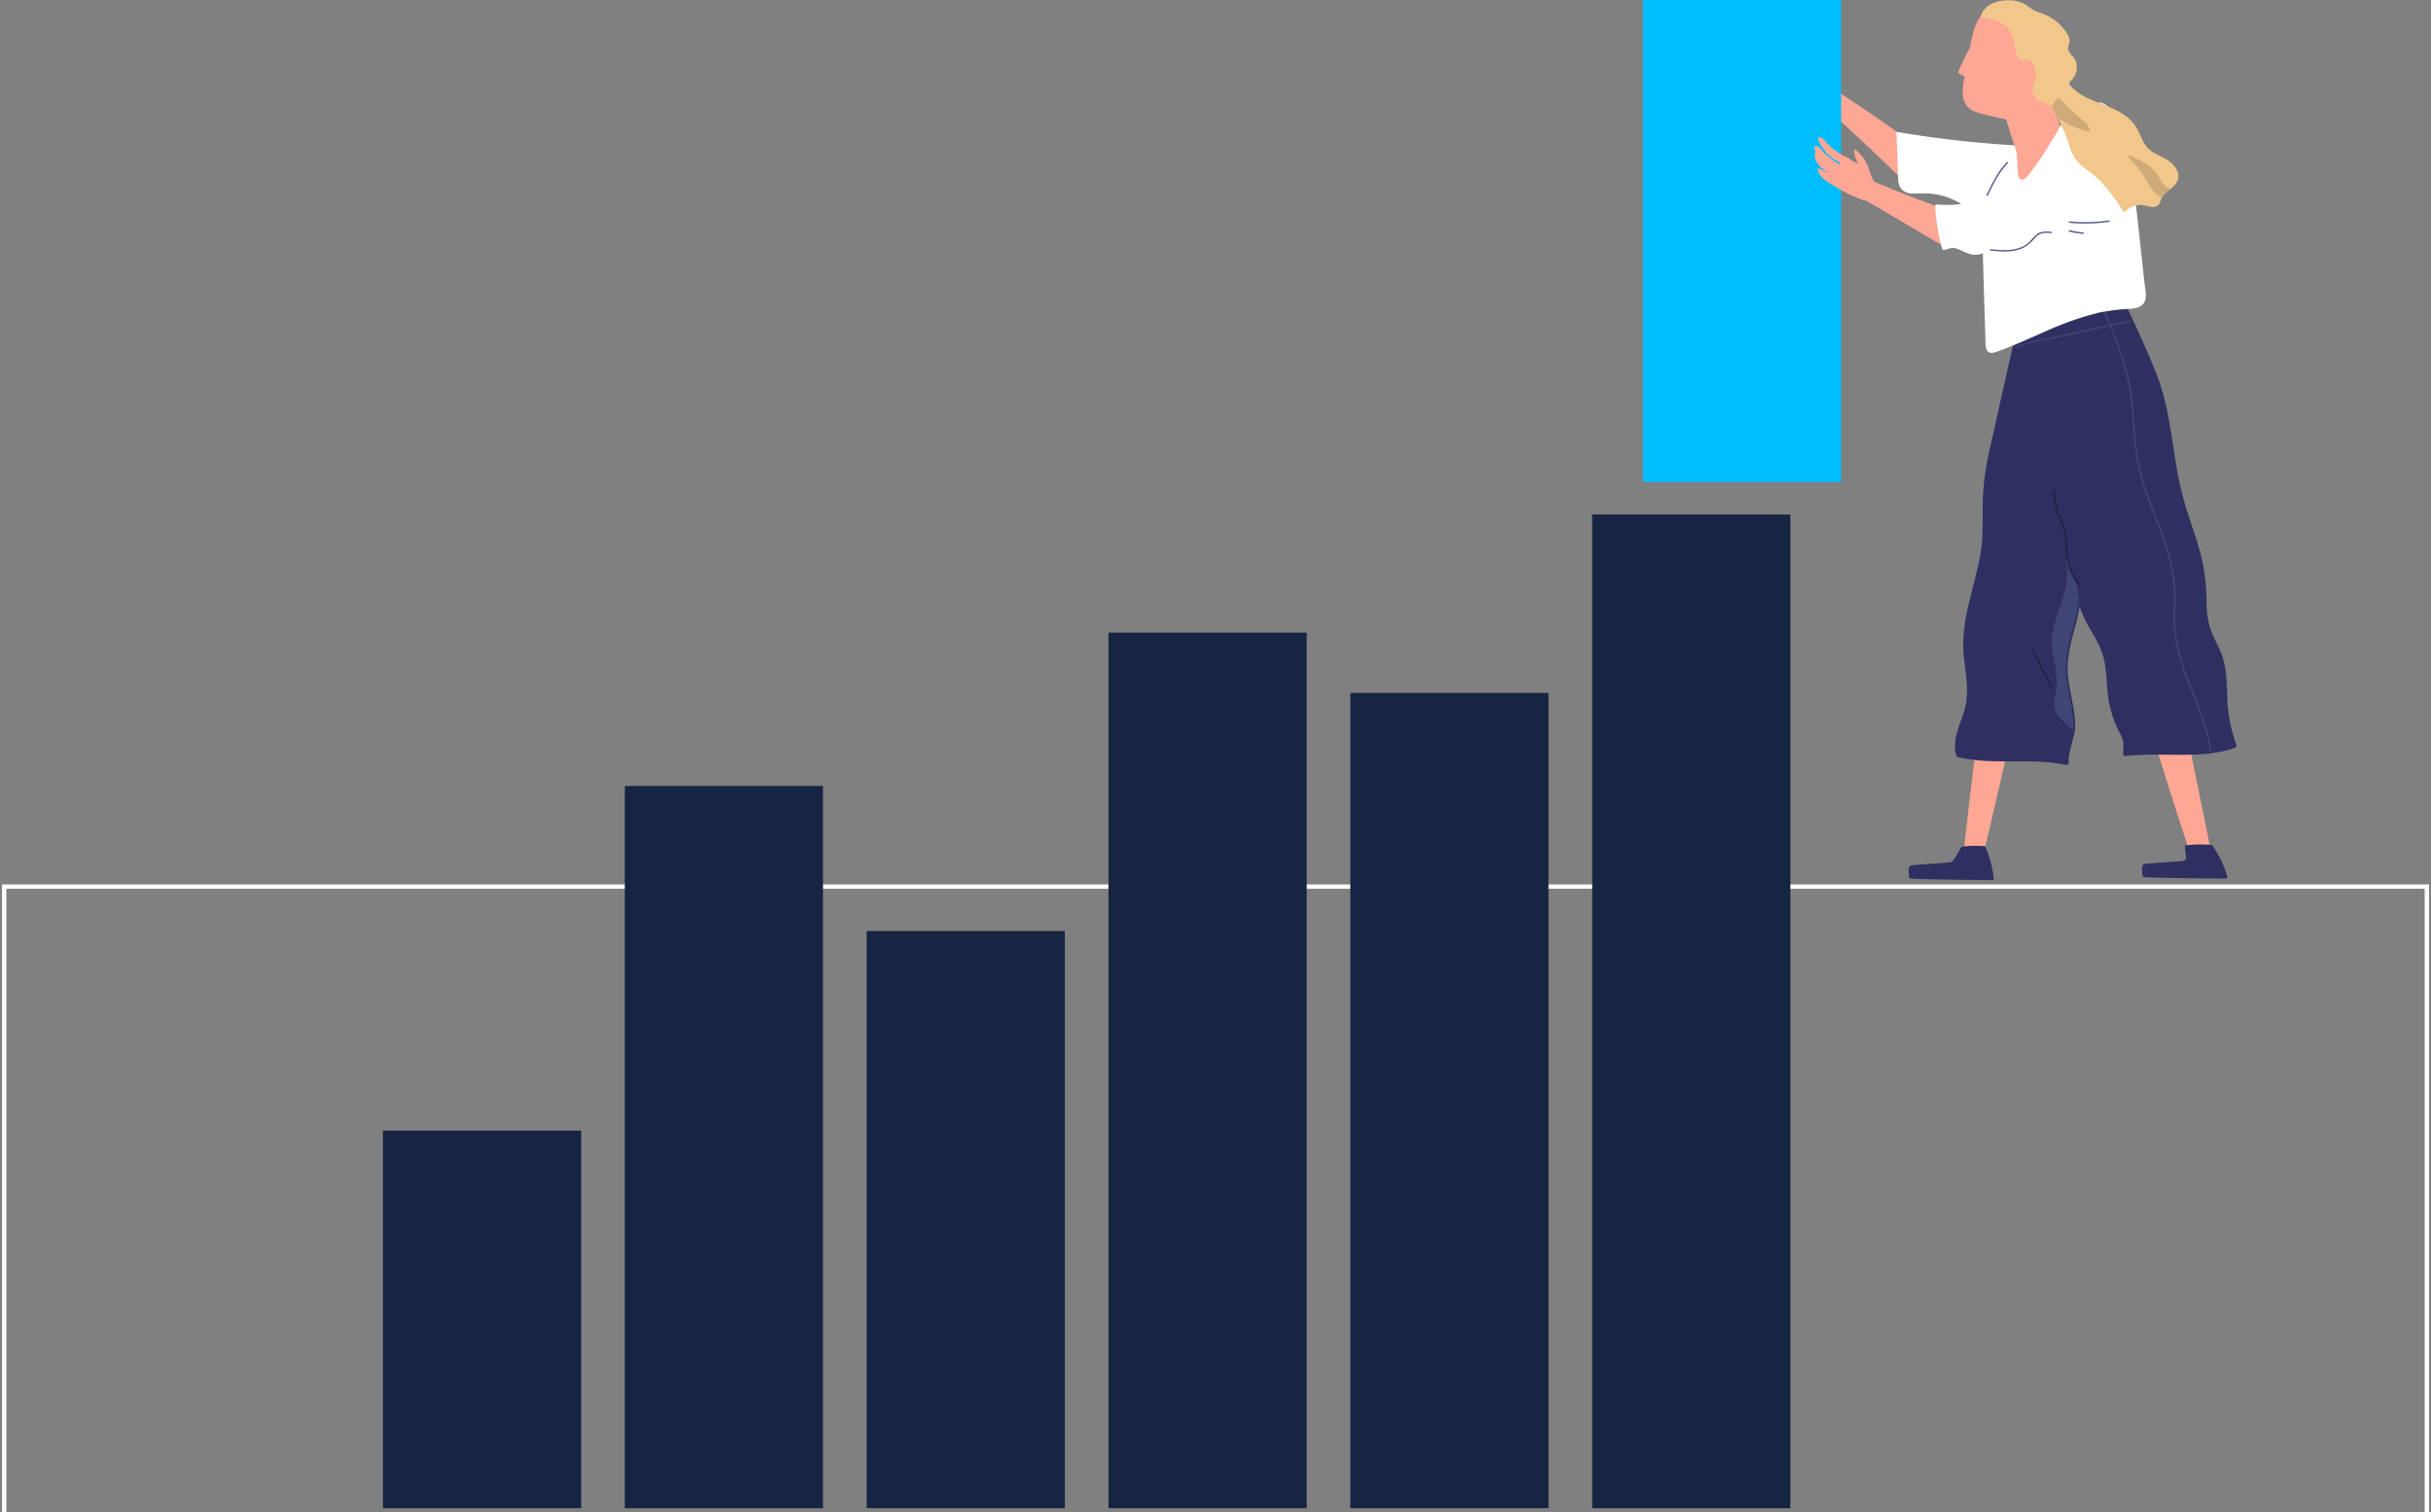
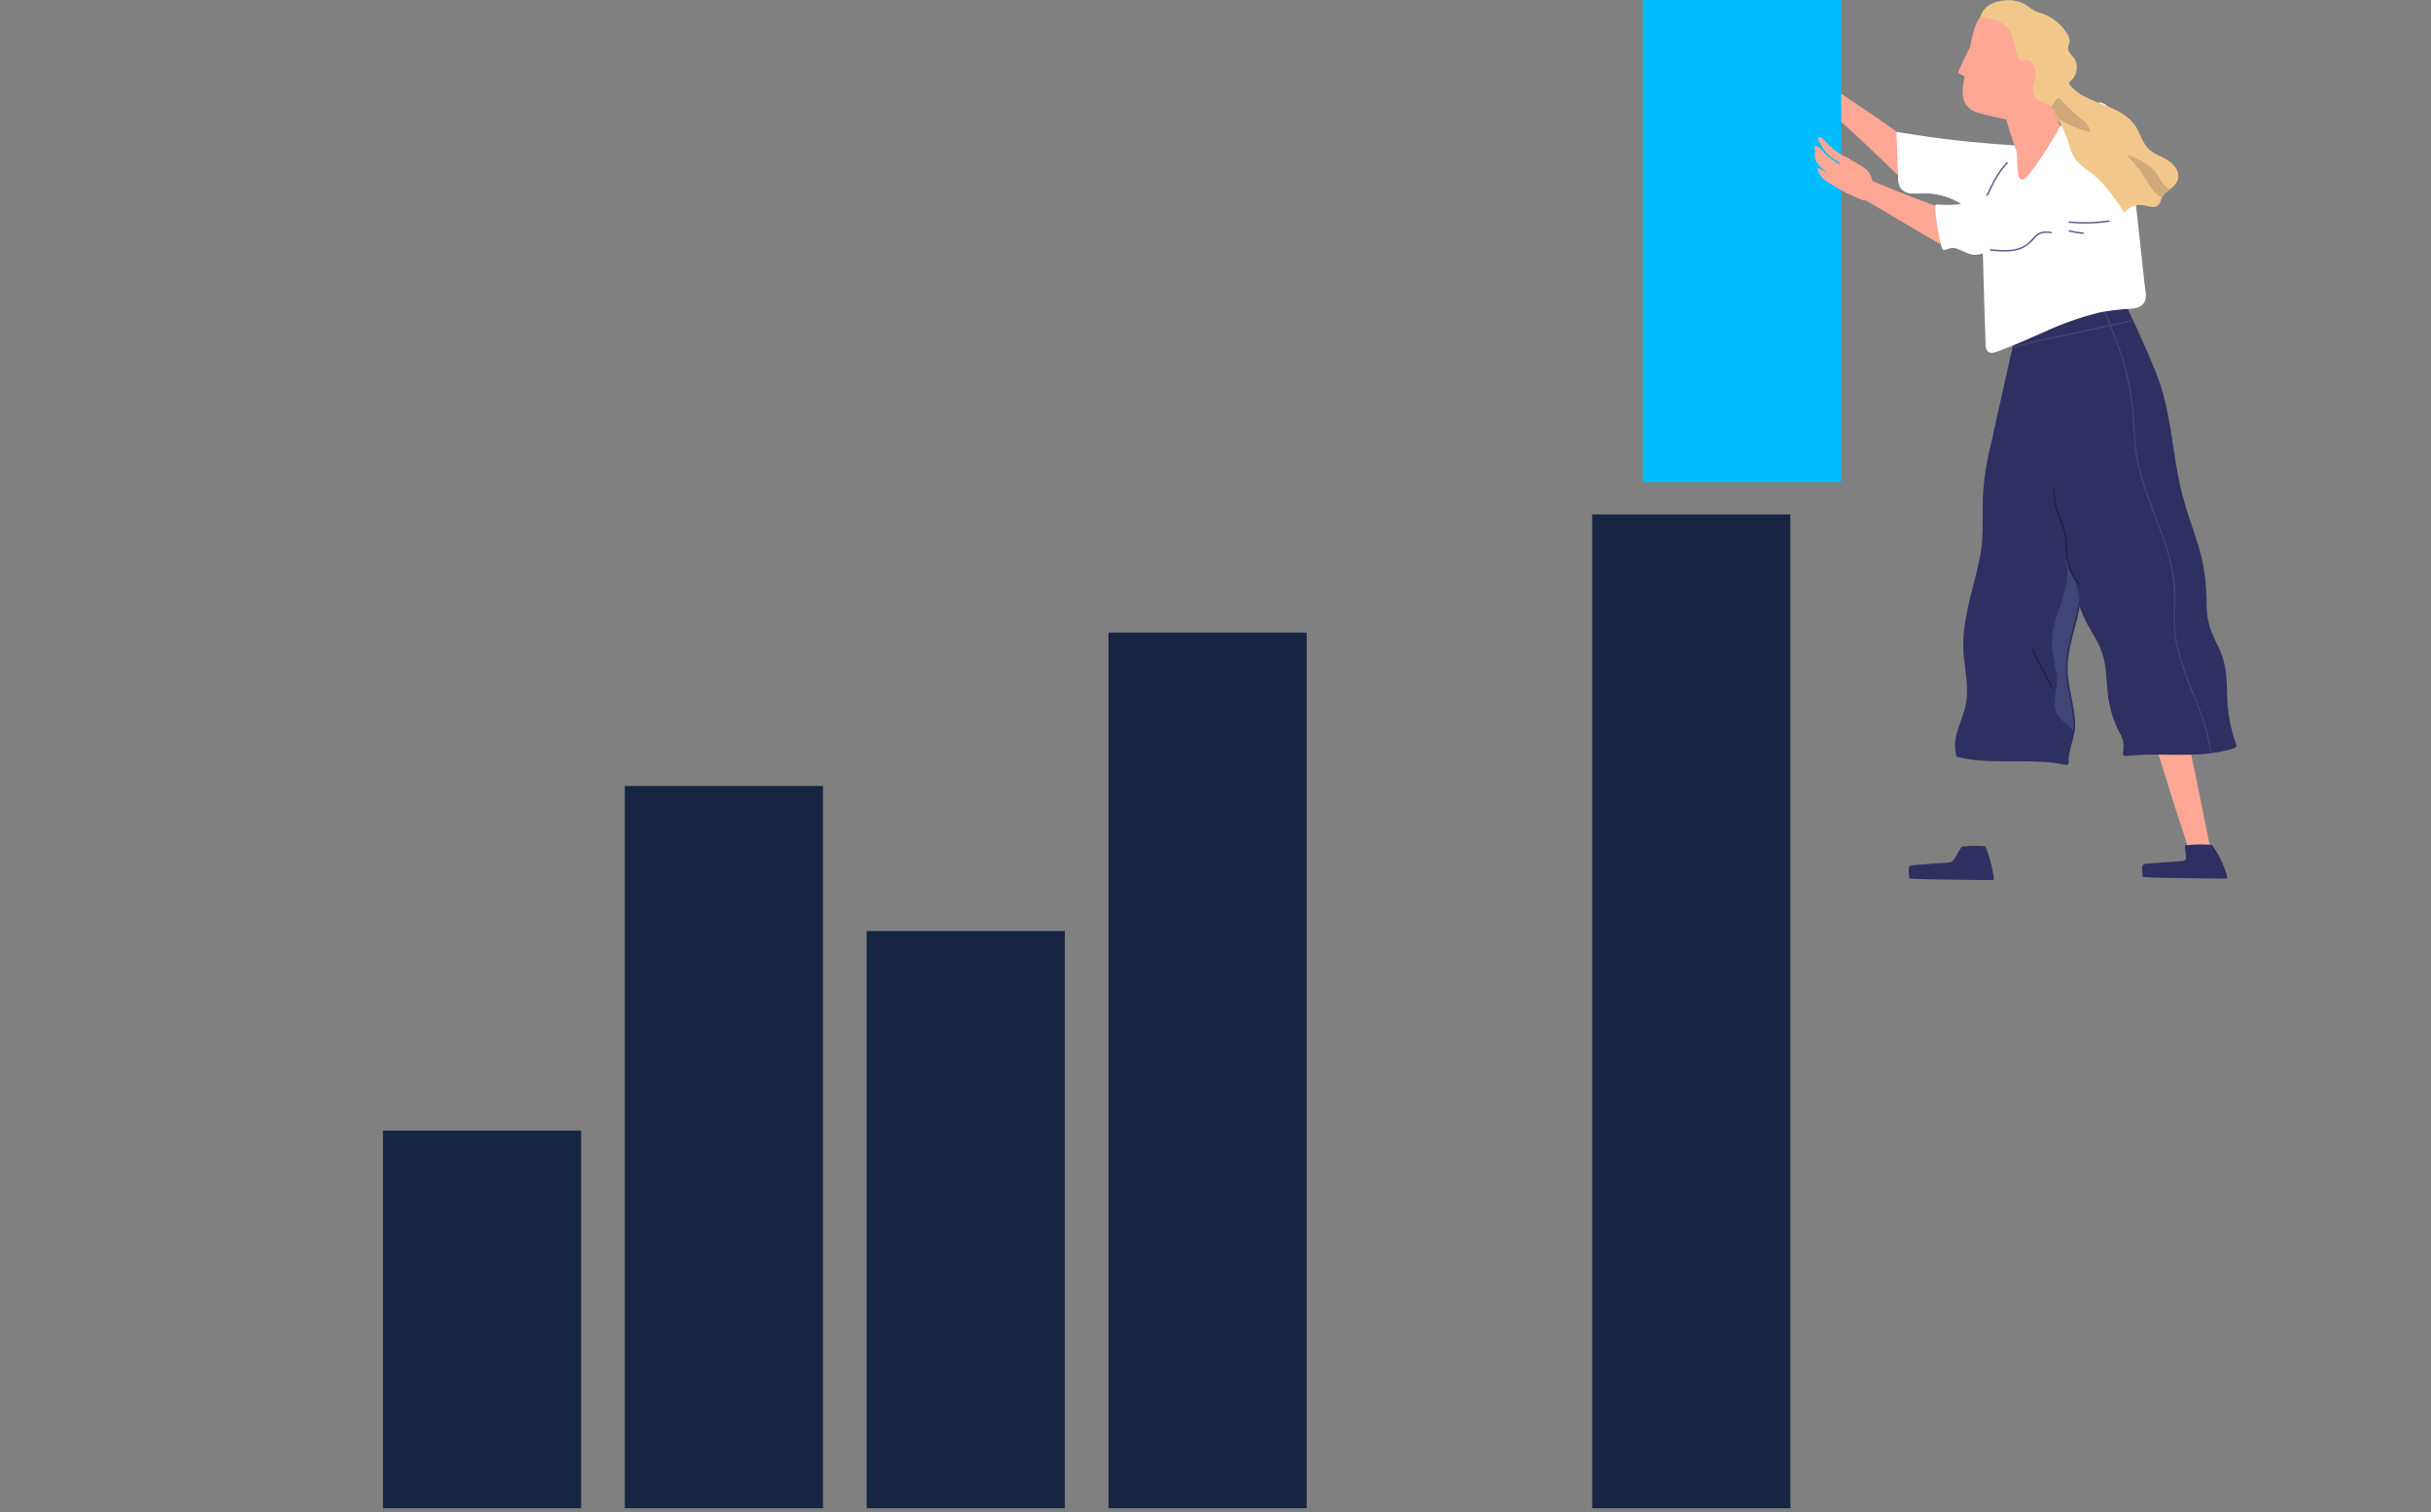
<svg xmlns="http://www.w3.org/2000/svg" id="Illustration" width="838.593" height="521.738" viewBox="0 0 838.593 521.738">
  <rect x="0" y="0" width="838.593" height="521.738" fill="#808080" stroke="none" />
  <defs>
    <clipPath id="clip-path">
      <rect id="Rectangle_1208" data-name="Rectangle 1208" width="838.593" height="521.738" fill="none" />
    </clipPath>
    <clipPath id="clip-path-2">
      <rect id="Rectangle_1207" data-name="Rectangle 1207" width="838.593" height="524.738" fill="none" />
    </clipPath>
    <clipPath id="clip-path-3">
      <rect id="Rectangle_1198" data-name="Rectangle 1198" width="67.954" height="153.09" fill="none" />
    </clipPath>
    <clipPath id="clip-path-4">
      <rect id="Rectangle_1200" data-name="Rectangle 1200" width="9.35" height="59.07" fill="none" />
    </clipPath>
  </defs>
  <g id="Group_3210" data-name="Group 3210" clip-path="url(#clip-path)">
    <g id="Group_3209" data-name="Group 3209">
      <g id="Group_3208" data-name="Group 3208" clip-path="url(#clip-path-2)">
-         <path id="Path_9787" data-name="Path 9787" d="M0,0H835.716V219.437H0Z" transform="translate(1.439 305.862)" fill="none" stroke="#fff" stroke-width="1.5" />
        <path id="Path_9752" data-name="Path 9752" d="M324.513,19.6c12.828,9.978,26.031,23.111,37.71,34.41.163.159-.514-2.41-.491-2.626q.567-4.57,1.124-9.139c.036.036.073.075.107.111a.249.249,0,0,0,.366-.338c-.13-.142-.263-.278-.393-.416.036-.294.071-.583.107-.873.036-.32-.46-.336-.5-.019-.017.14.154-2.386.136-2.246-13.956-10.887-24.18-16.45-36.394-25.615a.253.253,0,0,0-.372.138c-.737,2.4-.767,3.929-1.506,6.329a.26.26,0,0,0,.106.284" transform="translate(297.928 11.764)" fill="#ffa795" />
        <path id="Path_9753" data-name="Path 9753" d="M342.608,43.164a4.55,4.55,0,0,0,3.066,1.671,18.241,18.241,0,0,0,3.718.067,24.989,24.989,0,0,1,5.036.265,24.147,24.147,0,0,1,9.542,3.726c2.576,1.719,4.748,4.069,7.585,5.385,2.8,1.3,5.807,1.026,8.8.8a18.984,18.984,0,0,1,5.266.109,21.083,21.083,0,0,1,4.278,1.692c2.07.927,4.472,1.475,6.26-.33,2.139-2.158,1.692-5.391.884-8.025-1.187-3.873-2.561-7.7-3.844-11.539-.1-.3-.585-.176-.483.13.038.109-3.252-8.335-3.213-8.222-19.652-1.343-28.444-1.94-48.181-5.151a.258.258,0,0,0-.315.238l.585,13.82c.075,1.753-.075,3.864,1.017,5.36" transform="translate(313.181 21.805)" fill="#fff" />
-         <path id="Path_9754" data-name="Path 9754" d="M320.386,18.819a40.761,40.761,0,0,0,3.862,2.275,60.45,60.45,0,0,0,6.01,2.682,6.448,6.448,0,0,1,3.211.142c.7.27-1.51-2.135-1.312-2.826.247-.871.495-1.738.739-2.607l0,.015a.24.24,0,0,0,.462-.127c-.073-.255-.144-.518-.211-.783l.011-.036a.212.212,0,0,0-.081-.242,6.687,6.687,0,0,0-1.821-3.706,32.322,32.322,0,0,0-5.08-3.254c-.7-.389-2.576-1.849-3.417-1.024-.485.476-.409,1.485-.5,2.106l-.524,3.635c-.19,1.3-2.613,2.956-1.356,3.749" transform="translate(293.913 8.339)" fill="#e08073" />
        <path id="Path_9755" data-name="Path 9755" d="M383.339,119.33c-.458,2.486,20.481,68.944,21.383,69.642.581.449-.781.318-.106.38a11.264,11.264,0,0,0,4.418-.2c.207-.079,2.239-.167,2.227-.409-.079-1.644-13.346-66.438-14.693-70.49-.042-.13-13.189.873-13.229,1.08" transform="translate(352.052 108.59)" fill="#ffa795" />
        <path id="Path_9756" data-name="Path 9756" d="M341.219,29.141c6,1.28,11.915,3.261,17.774,4.984,5.508,1.617,10.081,4.155,13.1,9.2a.487.487,0,0,1-.382.731.408.408,0,0,1-.351.119c-.2-.019-.2,1.6-.351,1.911a2.111,2.111,0,0,1-.932.894,3.979,3.979,0,0,1-1.771.437c-1.533-1.147-2.968-2.448-4.556-3.507a24.182,24.182,0,0,0-9.54-3.727,25.154,25.154,0,0,0-5.038-.263,18.667,18.667,0,0,1-3.718-.067,4.552,4.552,0,0,1-3.066-1.673c-1.092-1.494-.942-3.6-1.017-5.358q-.078-1.842-.155-3.683" transform="translate(313.377 26.763)" fill="#fff" />
        <path id="Path_9757" data-name="Path 9757" d="M385.382,162.968c.04.491,28.628.652,28.628.652.752.019.5-.894.466-1.009a35.81,35.81,0,0,0-5.03-10.394c-.163-.238-.274-.207-.681-.219a42.206,42.206,0,0,0-8.552.165c-.134.015-.292.115-.274.274q.2,1.876.4,3.752c.111,1.049-.353,1.174-1.341,1.375-.6.121-11.731.777-12.855,1.013a.9.9,0,0,0-.8.574c-.349.748-.015,3.021.046,3.816" transform="translate(353.75 139.465)" fill="#2f2f61" />
-         <path id="Path_9758" data-name="Path 9758" d="M362.845,115.88c-1.45,2.072-9.995,71.223-9.464,72.232.343.652-.84-.033-.253.305a11.3,11.3,0,0,0,4.1,1.648c.223.015,2.106.777,2.2.551.61-1.525,15.445-65.982,15.9-70.225.013-.136-12.366-4.683-12.485-4.51" transform="translate(324.162 106.42)" fill="#ffa795" />
        <path id="Path_9759" data-name="Path 9759" d="M343.418,163.262c.038.489,28.628.65,28.628.65.752.021.478-.89.464-1.009a39.591,39.591,0,0,0-2.818-10.469c-.105-.265-.272-.2-.679-.217a32.391,32.391,0,0,0-7.463.224c-.134.015-.188.142-.274.274-1,1.5-1.151,2.1-2.373,3.933a2.252,2.252,0,0,1-1.874,1.211c-.6.119-11.731.775-12.855,1.013a.9.9,0,0,0-.8.574c-.349.748-.013,3.02.048,3.816" transform="translate(315.208 139.686)" fill="#2f2f61" />
        <path id="Path_9760" data-name="Path 9760" d="M355.187,195.375c1.711-6.129.32-12.347-.28-18.536-1.174-12.115,3.591-23.117,5.684-34.756,1.178-6.542.719-13.051.881-19.662a97.151,97.151,0,0,1,2.849-18.887c1.466-6.523,7.217-32.7,8.852-39.193.61-2.421,1.773-4.244,4.178-4.585,2.609-.376,5.529.382,8.08.936,4.364.948,23.3-5.863,23.086-6.8-.073-.311,9.77,19.976,12.861,29.342,3.206,9.711,4.113,20.063,5.936,30.134a113.091,113.091,0,0,0,3.76,14.939c1.613,4.969,3.417,9.878,4.666,14.977a70.045,70.045,0,0,1,1.629,15.1,32.88,32.88,0,0,0,1.03,8.259,48.51,48.51,0,0,0,2.989,7.006,28.357,28.357,0,0,1,2.482,7.689,65.947,65.947,0,0,1,.579,8.349,54.124,54.124,0,0,0,3.223,17.941.258.258,0,0,1-.159.307c-11.9,4.032-25.089,1.272-37.474,2.763-.165.021-.238-.173-.221-.317.729-5.88-.946-5.759-2.9-11.04a38.913,38.913,0,0,1-2.168-8.105c-.422-2.993-.51-6.024-.823-9.03a28.362,28.362,0,0,0-2.312-9.118c-1.168-2.519-2.661-4.832-4.011-7.236a39.5,39.5,0,0,1-3.553-8.909,77.161,77.161,0,0,1-1.941,9.383c-1.558,5.705-3.1,11.363-2.532,17.385.543,5.759,2.388,11.319,2.5,17.137.061,3.037-2.615,9.291-2.239,12.663a.235.235,0,0,1-.29.242c-12.023-2.6-25.169.223-37.131-2.692a.241.241,0,0,1-.159-.175c-1.456-5.412,1.519-10.492,2.922-15.508" transform="translate(323.162 49.49)" fill="#2f2f61" />
        <path id="Path_9761" data-name="Path 9761" d="M355.187,195.375c1.711-6.129.32-12.347-.28-18.536-1.174-12.115,3.591-23.117,5.684-34.756,1.178-6.542.719-13.051.881-19.662a97.151,97.151,0,0,1,2.849-18.887c1.466-6.523,7.217-32.7,8.852-39.193.61-2.421,1.773-4.244,4.178-4.585,2.609-.376,5.529.382,8.08.936,4.364.948,23.3-5.863,23.086-6.8-.073-.311,9.77,19.976,12.861,29.342,3.206,9.711,4.113,20.063,5.936,30.134a113.091,113.091,0,0,0,3.76,14.939c1.613,4.969,3.417,9.878,4.666,14.977a70.045,70.045,0,0,1,1.629,15.1,32.88,32.88,0,0,0,1.03,8.259,48.51,48.51,0,0,0,2.989,7.006,28.357,28.357,0,0,1,2.482,7.689,65.947,65.947,0,0,1,.579,8.349,54.124,54.124,0,0,0,3.223,17.941.258.258,0,0,1-.159.307c-11.9,4.032-25.089,1.272-37.474,2.763-.165.021-.238-.173-.221-.317.729-5.88-.946-5.759-2.9-11.04a38.913,38.913,0,0,1-2.168-8.105c-.422-2.993-.51-6.024-.823-9.03a28.362,28.362,0,0,0-2.312-9.118c-1.168-2.519-2.661-4.832-4.011-7.236a39.5,39.5,0,0,1-3.553-8.909,77.161,77.161,0,0,1-1.941,9.383c-1.558,5.705-3.1,11.363-2.532,17.385.543,5.759,2.388,11.319,2.5,17.137.061,3.037-2.615,9.291-2.239,12.663a.235.235,0,0,1-.29.242c-12.023-2.6-25.169.223-37.131-2.692a.241.241,0,0,1-.159-.175C350.809,205.471,353.785,200.391,355.187,195.375Z" transform="translate(323.162 49.49)" fill="none" stroke="#2f2f61" stroke-miterlimit="10" stroke-width="1.272" />
        <path id="Path_9762" data-name="Path 9762" d="M365.813,116.776q3.093,6.5,6.561,12.819c.155.282-.276.533-.432.251q-3.465-6.313-6.561-12.819c-.136-.29.3-.543.432-.251" transform="translate(335.543 107.129)" fill="#1f2144" />
        <g id="Group_3204" data-name="Group 3204" transform="translate(694.851 106.172)" opacity="0.5" style="mix-blend-mode: multiply;isolation: isolate">
          <g id="Group_3203" data-name="Group 3203">
            <g id="Group_3202" data-name="Group 3202" clip-path="url(#clip-path-3)">
              <path id="Path_9763" data-name="Path 9763" d="M362.334,68.779c5.982-2.085,12.4-3.148,18.507-4.472l14.141-3.064c-.779-1.918-1.579-3.825-2.379-5.732l.466-.169c.808,1.926,1.611,3.856,2.4,5.8q3.491-.754,6.985-1.512c.071.153.142.307.215.462l-7.012,1.519c3.371,8.4,6.31,16.968,7.332,26.017.7,6.183.7,12.435,1.673,18.589a83.141,83.141,0,0,0,4.353,15.562c3.6,9.836,8.1,19.644,8.715,30.251.338,5.788-.533,11.555.374,17.319a72.583,72.583,0,0,0,4.24,14.524c3.046,7.956,6.77,16.017,7.816,24.5-.167.019-.334.038-.5.059-.932-7.536-3.986-14.749-6.77-21.8a96.805,96.805,0,0,1-4.664-14.052c-1.2-5.274-1.084-10.457-.948-15.831a54.477,54.477,0,0,0-2.185-16.5c-1.473-5.147-3.455-10.127-5.352-15.127a112.535,112.535,0,0,1-4.85-15.077c-1.268-5.621-1.525-11.368-1.932-17.1a86.217,86.217,0,0,0-3.662-19.949c-1.2-3.827-2.624-7.578-4.123-11.3l-13.711,2.972c-6.346,1.375-13.049,2.452-19.255,4.664.042-.192.088-.38.13-.568" transform="translate(-362.202 -55.345)" fill="#545b89" />
            </g>
          </g>
        </g>
        <path id="Path_9764" data-name="Path 9764" d="M353.312,26.87c1.015-5.444,1.863-10.979,3.167-16.36.942-3.873,3.041-8.167,7.3-9.145a8.387,8.387,0,0,1,5.011.641A.309.309,0,0,1,369,2.02c5.813,2.49,11.766,5.918,13.692,12.362a26.106,26.106,0,0,1,1.145,8.957c-.224,3.374-.919,6.377-.409,9.688a.373.373,0,0,1,.3.261q2.452,8.161,4.909,16.322c-.188.311,0,.1-.489.543a11.187,11.187,0,0,1-2.106,1.322,33.041,33.041,0,0,1-6.365,2.2c-2.607.691-4.071.927-6.716,1.475-.2-.51-.363-1.024-.524-1.422-.539-1.32-1-2.674-1.454-4.027-1.059-3.171-2.066-6.36-3.044-9.557l-.006-.017c-1.5-.4-9.868-2.028-11.693-3.144-3.752-2.294-3.641-6.239-2.918-10.112" transform="translate(324.116 1.108)" fill="#ffa795" />
        <path id="Path_9765" data-name="Path 9765" d="M352.125,16.94c-.2.51,2.653,1.736,4.174,2.505a.191.191,0,0,0,.261-.148c.386-2.225.74-4.472.938-6.722.088-1.049.276-3.363-1.18-3.557.031-.056.063-.113.09-.171.117-.213-.23-.363-.345-.152-1.475,2.734-3.6,7.344-3.939,8.243" transform="translate(323.383 7.894)" fill="#ffa795" />
        <path id="Path_9766" data-name="Path 9766" d="M356.36,46.415a64.6,64.6,0,0,1,12.191-10.67,1.711,1.711,0,0,0,1.542.99,5.037,5.037,0,0,0,1.78-.42q.423-.178.838-.372l.123-.052c.082-.031.165-.063.249-.088a1.814,1.814,0,0,0,.934-.7,3.9,3.9,0,0,0,1.038-.556c.249-.18.489-.376.727-.574-.017.012.387-.33.219-.192a3.921,3.921,0,0,0,1.239-1.3,2.047,2.047,0,0,0,.2-.881,34.081,34.081,0,0,1,3.576-2.5,5.617,5.617,0,0,0,2.268-2.394q6.915-4.115,13.832-8.226a.478.478,0,0,1,.714.3.472.472,0,0,1,.531-.036c4.541,2.5,5.926,7.766,7.175,12.33a143.1,143.1,0,0,1,3.655,19.207c.923,7.018,1.615,14.064,2.379,21.1q.524,4.8,1.044,9.592c.23,2.126,1.12,5.157-.5,7.006-1.088,1.239-2.876,1.51-4.453,1.642a77.308,77.308,0,0,0-10.444,1.247,102.9,102.9,0,0,0-18.384,6.379c-5.573,2.4-11.081,5-16.807,7.037-1.381.491-2.954,1.09-3.846-.443a5.921,5.921,0,0,1-.422-2.745c-.082-1.926-.13-3.856-.194-5.784q-.786-24.094-1.27-48.2a.4.4,0,0,1,.023-.119.472.472,0,0,1,.044-.579" transform="translate(327.169 16.908)" fill="#fff" />
        <path id="Path_9767" data-name="Path 9767" d="M320.785,11.344c.391,1.118.767,2.252,1.222,3.346a5.242,5.242,0,0,0,3.726,3.338c.01,0,.019,0,.029,0a7.593,7.593,0,0,0,.562.992c.157.234.539.013.38-.223-1.22-1.788-1.494-3.979-2.431-5.9a13.372,13.372,0,0,0-3.689-4.581.224.224,0,0,0-.37.1,5.189,5.189,0,0,0,.572,2.931" transform="translate(294.021 7.581)" fill="#e08073" />
        <path id="Path_9768" data-name="Path 9768" d="M313.909,6.612a3.51,3.51,0,0,0,.587,1.354,18.874,18.874,0,0,0,1.141,1.915,11.486,11.486,0,0,0,2.317,2.663,46.965,46.965,0,0,0,4.712,2.924c.637.34-.008-.3.629.04.334.175.52.334.877.253a.214.214,0,0,0,.154-.155,3.569,3.569,0,0,0-.163-1.915c.2-.006.338-.3.115-.4a25.655,25.655,0,0,1-7.125-4.946c-.7-.694-1.416-1.922-2.413-2.208-.428-.121-.819-.042-.831.478" transform="translate(288.295 5.589)" fill="#e08073" />
        <path id="Path_9769" data-name="Path 9769" d="M316.209,8.41a5.062,5.062,0,0,0,.269,3.641,12,12,0,0,0,2.943,3.271c.209.175.42.355.631.533a5.709,5.709,0,0,1-1.506-.863,2.618,2.618,0,0,0-1.439-.623.224.224,0,0,0-.213.28c.7,3.077,3.618,4.476,6.122,5.914.744.428,2.024,1.548,2.887.7.61-.6.589-1.9.6-2.862.274.021.545.038.815.056s.282-.422,0-.439l-.643-.044c-.105-.654-.219-1.306-.332-1.959a4.61,4.61,0,0,0-.236-1.481c.205-.006.336-.3.117-.4A25.672,25.672,0,0,1,319.1,9.187c-.7-.694-1.416-1.922-2.415-2.208-.428-.123-.819-.042-.831.478a2.135,2.135,0,0,0,.359.953" transform="translate(290.078 6.363)" fill="#e08073" />
        <path id="Path_9770" data-name="Path 9770" d="M356.287,5.816c3.187.483,6.843,1.149,9.126,3.639,2.456,2.68,2.174,6.5,3.424,9.707a2.1,2.1,0,0,0,2.024,1.611,7.005,7.005,0,0,1,2.139.09,4.533,4.533,0,0,1,1.377,1.341,12.259,12.259,0,0,1,.687,1.851c.035.106.075.2.111.307a7.314,7.314,0,0,1-.067,2.492c-.322,1.638-1.276,3.252-.98,4.972a4.281,4.281,0,0,0,2.465,2.92,37.565,37.565,0,0,0,5.184,2.2.252.252,0,0,0,.317-.242c-.027-1.648.083-3.206,1.28-4.453.739-.769,1.667-1.329,2.436-2.068a3.066,3.066,0,0,0,1-1.955,6.425,6.425,0,0,0,2.463-6.007,5.787,5.787,0,0,0-1.157-2.607,8.984,8.984,0,0,1-1.692-2.337c-.4-1.191.581-2.358.42-3.6a5.535,5.535,0,0,0-.89-2.185,16.767,16.767,0,0,0-9.2-7.1,12.057,12.057,0,0,1-3.115-1.435c-.85-.57-1.65-1.222-2.551-1.717A11.432,11.432,0,0,0,365.157.063c-3.681.119-7.7,1.517-8.93,5.335v0c-.086.29-.169.382.06.416" transform="translate(327.079 0.049)" fill="#f2c78c" />
        <path id="Path_9771" data-name="Path 9771" d="M368.268,28.181q4.616-2.76,9.239-5.5A21.991,21.991,0,0,1,375.28,26.8c-1.12,1.861-2.254,3.716-3.436,5.538-1.139,1.753-2.327,3.478-3.591,5.147-.892,1.176-1.987,3.052-3.419,3.637-1.015.414-1.669-1.007-1.751-1.79-.251-2.394-.418-7.171-.432-7.555,1.817-1.251,3.689-2.442,5.617-3.6" transform="translate(333.06 20.827)" fill="#ffa795" />
        <path id="Path_9772" data-name="Path 9772" d="M357.1,41.029c1.949-4.2,3.963-8.428,7.188-11.817a.251.251,0,0,1,.365.343c-3.2,3.361-5.185,7.551-7.115,11.714-.134.29-.572.052-.437-.24" transform="translate(327.94 26.757)" fill="#545b89" />
        <path id="Path_9773" data-name="Path 9773" d="M331.448,35.816c1.759-1.792,3.087-2.544,4.848-4.336a.259.259,0,0,1,.3-.044q16.448,7.223,33.436,13.112c-.79.712-1.575,1.427-2.344,2.158-2.126,2.02,1.049,7.511-.123,10.093-10.348-5.644-28.327-17.034-36.062-20.592a.25.25,0,0,1-.058-.391" transform="translate(304.339 28.844)" fill="#ffa795" />
        <rect id="Rectangle_1199" data-name="Rectangle 1199" width="68.366" height="166.278" transform="translate(566.75)" fill="#00bdff" />
        <path id="Path_9774" data-name="Path 9774" d="M329.989,38.263a41.9,41.9,0,0,0,4.025,2.333,62.015,62.015,0,0,0,6.262,2.743,6.7,6.7,0,0,1,3.336.127c.729.274-1.585-2.206-1.383-2.926.249-.9.5-1.809.75-2.707l0,.01a.248.248,0,0,0,.478-.134c-.079-.265-.152-.535-.223-.81l.012-.036a.224.224,0,0,0-.086-.253,6.917,6.917,0,0,0-1.915-3.833,33.443,33.443,0,0,0-5.3-3.346c-.731-.4-2.69-1.9-3.555-1.04-.5.5-.414,1.544-.5,2.193-.174,1.257-.345,2.519-.52,3.775-.186,1.349-2.7,3.089-1.383,3.9" transform="translate(302.716 25.833)" fill="#ffa795" />
-         <path id="Path_9775" data-name="Path 9775" d="M334.09,30.124c.416,1.159.813,2.333,1.293,3.467a5.458,5.458,0,0,0,3.892,3.442c.01,0,.017,0,.027,0a8.044,8.044,0,0,0,.591,1.024c.167.242.562.01.393-.232-1.278-1.847-1.581-4.123-2.561-6.114a13.957,13.957,0,0,0-3.866-4.733.232.232,0,0,0-.382.1,5.4,5.4,0,0,0,.612,3.043" transform="translate(306.206 24.722)" fill="#ffa795" />
        <path id="Path_9776" data-name="Path 9776" d="M326.921,25.26a3.707,3.707,0,0,0,.62,1.4,19.756,19.756,0,0,0,1.2,1.98,11.852,11.852,0,0,0,2.425,2.747,48.518,48.518,0,0,0,4.911,3.006c.664.345-.01-.309.654.035.347.178.543.343.911.257a.229.229,0,0,0,.159-.161,3.7,3.7,0,0,0-.184-1.986c.213-.01.347-.313.119-.418a26.671,26.671,0,0,1-7.432-5.088c-.735-.716-1.485-1.986-2.525-2.277-.443-.123-.848-.036-.858.5" transform="translate(300.245 22.692)" fill="#ffa795" />
        <path id="Path_9777" data-name="Path 9777" d="M326.624,27.8a5.256,5.256,0,0,0,.3,3.779,12.438,12.438,0,0,0,3.079,3.374c.219.18.437.366.658.549a5.916,5.916,0,0,1-1.569-.886,2.7,2.7,0,0,0-1.5-.635.232.232,0,0,0-.219.292c.748,3.19,3.789,4.621,6.4,6.1.775.437,2.11,1.594,3,.708.629-.623.6-1.974.6-2.975.282.021.564.036.846.052s.288-.439,0-.457l-.668-.04c-.113-.679-.236-1.354-.357-2.034a4.895,4.895,0,0,0-.255-1.535c.211-.008.347-.311.117-.416a26.623,26.623,0,0,1-7.432-5.09c-.733-.716-1.483-1.984-2.523-2.273-.443-.125-.85-.04-.857.5a2.2,2.2,0,0,0,.378.99" transform="translate(299.625 24.122)" fill="#ffa795" />
        <path id="Path_9778" data-name="Path 9778" d="M348.242,45.853c-1.07-.025,1.633,15.679,2.442,15.668,1.638-.023,2.555-1.036,4.215-.577,2.551.708,4.641,2.463,7.307,2.229,2.885-.253,5.506-1.842,7.931-3.225,2.839-1.623,5.69-3.373,8.978-3.971,2.82-.514,5.778-.155,8.652-.368,6.755-.5,10.8-5.909,16.435-8.8a13.68,13.68,0,0,1,5.042-1.477c1.694-.157,3.424-.094,5.1-.338,3.478-.5,6.31-2.527,9.049-4.558.05.042.1.088.157.13.272.23.516-.226.244-.455l-8.713-7.28q-2.017-1.689-4.038-3.376a10.535,10.535,0,0,0-3.607-2.413c-2.34-.631-5.036.967-7.06,1.75-2.843,1.1-5.654,2.281-8.449,3.49-11.374,4.917-22.712,9.951-34.8,13.25-2.757.752-6.952.372-8.884.326" transform="translate(319.6 24.698)" fill="#fff" />
        <path id="Path_9779" data-name="Path 9779" d="M368.195,19.6a22.153,22.153,0,0,0,2.22,5.678c.948,1.966,1.982,3.889,2.922,5.861a50.109,50.109,0,0,1,2.419,6.239,15.7,15.7,0,0,0,2.369,5.005,19.154,19.154,0,0,0,3.929,3.449,35.033,35.033,0,0,1,4.85,4.207,73.04,73.04,0,0,1,7.559,10.15.252.252,0,0,0,.391.052,7.5,7.5,0,0,1,4.621-2.39c1.688-.2,3.083.462,4.717.637a2.475,2.475,0,0,0,2.548-1.019,12.11,12.11,0,0,0,.735-1.813,5.669,5.669,0,0,1,1.264-1.78c1.462-1.458,3.553-2.5,4.339-4.52.8-2.058-.234-4.153-1.682-5.627-2-2.03-4.85-2.759-7.159-4.338-2.569-1.757-3.453-4.506-4.752-7.175-2.337-4.79-6.954-7.062-11.71-8.905-4.85-1.886-10.4-3.812-13.028-8.637a.264.264,0,0,0-.094-.176c-.056-.109-.119-.211-.175-.322-.14-.29-.568-.036-.43.253.034.075.079.144.115.217-2.053,1.771-6.6,1.03-5.968,4.953" transform="translate(338.096 12.899)" fill="#f2c78c" />
        <path id="Path_9780" data-name="Path 9780" d="M372.22,39.969a55.439,55.439,0,0,0,13.634-.34c.315-.046.453.435.134.483a56.154,56.154,0,0,1-13.768.357c-.319-.031-.32-.531,0-.5" transform="translate(341.628 36.393)" fill="#545b89" />
        <path id="Path_9781" data-name="Path 9781" d="M372.284,41.4a34.073,34.073,0,0,0,4.677.775c.317.031.318.529,0,.5a34.534,34.534,0,0,1-4.809-.792c-.313-.073-.18-.554.132-.482" transform="translate(341.621 38.018)" fill="#545b89" />
        <path id="Path_9782" data-name="Path 9782" d="M358.055,47.731c4.136.409,8.788.836,12.389-1.692,1.435-1.007,2.337-2.582,3.773-3.58s3.077-.909,4.746-.71c.315.036.319.537,0,.5a8.451,8.451,0,0,0-3.219.017,5.728,5.728,0,0,0-2.563,1.817,13.128,13.128,0,0,1-3.829,3.169c-3.53,1.7-7.522,1.349-11.3.978-.317-.033-.32-.533,0-.5" transform="translate(328.62 38.225)" fill="#545b89" />
        <path id="Path_9783" data-name="Path 9783" d="M370.624,18.024a.816.816,0,0,1,.934-.236c.558.163,1.272,1.12,1.673,1.517.75.741,1.485,1.5,2.235,2.237,1.395,1.375,2.912,2.561,4.4,3.829a5.662,5.662,0,0,1,2.243,3.468.252.252,0,0,1-.307.305,31.05,31.05,0,0,1-10.914-4.838c-.365-.717-.725-1.435-1.074-2.16-.292-.606-.608-1.237-.911-1.886.817-.506.98-1.59,1.725-2.237" transform="translate(338.798 16.283)" fill="#cdaa78" />
        <path id="Path_9784" data-name="Path 9784" d="M382.944,27.962a27.668,27.668,0,0,1,7.585,4.088,13.477,13.477,0,0,1,2.824,3.455c.992,1.648,1.959,3.382,3.833,4.119-.8.687-1.675,1.306-2.4,2.03a6.73,6.73,0,0,0-.683.785,12.014,12.014,0,0,1-4.2-4.41c-1.005-1.627-1.926-3.282-3.079-4.813-1.276-1.694-2.7-3.265-4.128-4.834-.15-.167-.008-.522.244-.418" transform="translate(351.417 25.663)" fill="#cdaa78" />
        <g id="Group_3207" data-name="Group 3207" transform="translate(707.791 192.922)" opacity="0.5" style="mix-blend-mode: multiply;isolation: isolate">
          <g id="Group_3206" data-name="Group 3206">
            <g id="Group_3205" data-name="Group 3205" clip-path="url(#clip-path-4)">
              <path id="Path_9785" data-name="Path 9785" d="M371.8,155.294a7.466,7.466,0,0,1-1.943-4.612c-.111-2.187.564-4.318.76-6.478.418-4.664-1.37-9.141-1.638-13.757-.259-4.46,1.14-8.75,2.559-12.915,1.784-5.231,3.662-10.758,2.266-16.312a.237.237,0,0,1,.057-.226c-.006-.038-.015-.079-.023-.117-.052-.313.43-.451.481-.132.656,3.929,3.048,7.29,3.683,11.234.136.84.226,1.694.3,2.548a77.026,77.026,0,0,1-1.867,8.909c-1.558,5.7-3.1,11.361-2.532,17.383.543,5.759,2.388,11.319,2.5,17.135a9.35,9.35,0,0,1-.161,1.681c-.061-.065-.117-.136-.178-.2-1.358-1.441-2.964-2.642-4.263-4.136" transform="translate(-368.948 -100.564)" fill="#545b89" />
            </g>
          </g>
        </g>
        <path id="Path_9786" data-name="Path 9786" d="M369.242,88.235c.012-.32.512-.322.5,0a20.759,20.759,0,0,0,1.656,8.855,26.447,26.447,0,0,1,2.344,7.386c.305,2.906.029,5.857.735,8.721a17.351,17.351,0,0,0,4,7.472c.215.238-.138.593-.353.353a18.01,18.01,0,0,1-3.789-6.5c-.913-2.828-.829-5.732-.984-8.665-.171-3.231-1.291-5.859-2.5-8.8a20.878,20.878,0,0,1-1.6-8.819" transform="translate(339.099 80.814)" fill="#1f2144" />
        <rect id="Rectangle_1201" data-name="Rectangle 1201" width="68.366" height="342.807" transform="translate(549.239 177.493)" fill="#172542" />
-         <rect id="Rectangle_1202" data-name="Rectangle 1202" width="68.366" height="281.263" transform="translate(465.813 239.037)" fill="#172542" />
        <rect id="Rectangle_1203" data-name="Rectangle 1203" width="68.364" height="302.053" transform="translate(382.386 218.247)" fill="#172542" />
        <rect id="Rectangle_1204" data-name="Rectangle 1204" width="68.366" height="199.123" transform="translate(298.958 321.177)" fill="#172542" />
        <rect id="Rectangle_1205" data-name="Rectangle 1205" width="68.366" height="249.166" transform="translate(215.533 271.134)" fill="#172542" />
        <rect id="Rectangle_1206" data-name="Rectangle 1206" width="68.366" height="130.265" transform="translate(132.103 390.034)" fill="#172542" />
      </g>
    </g>
  </g>
</svg>